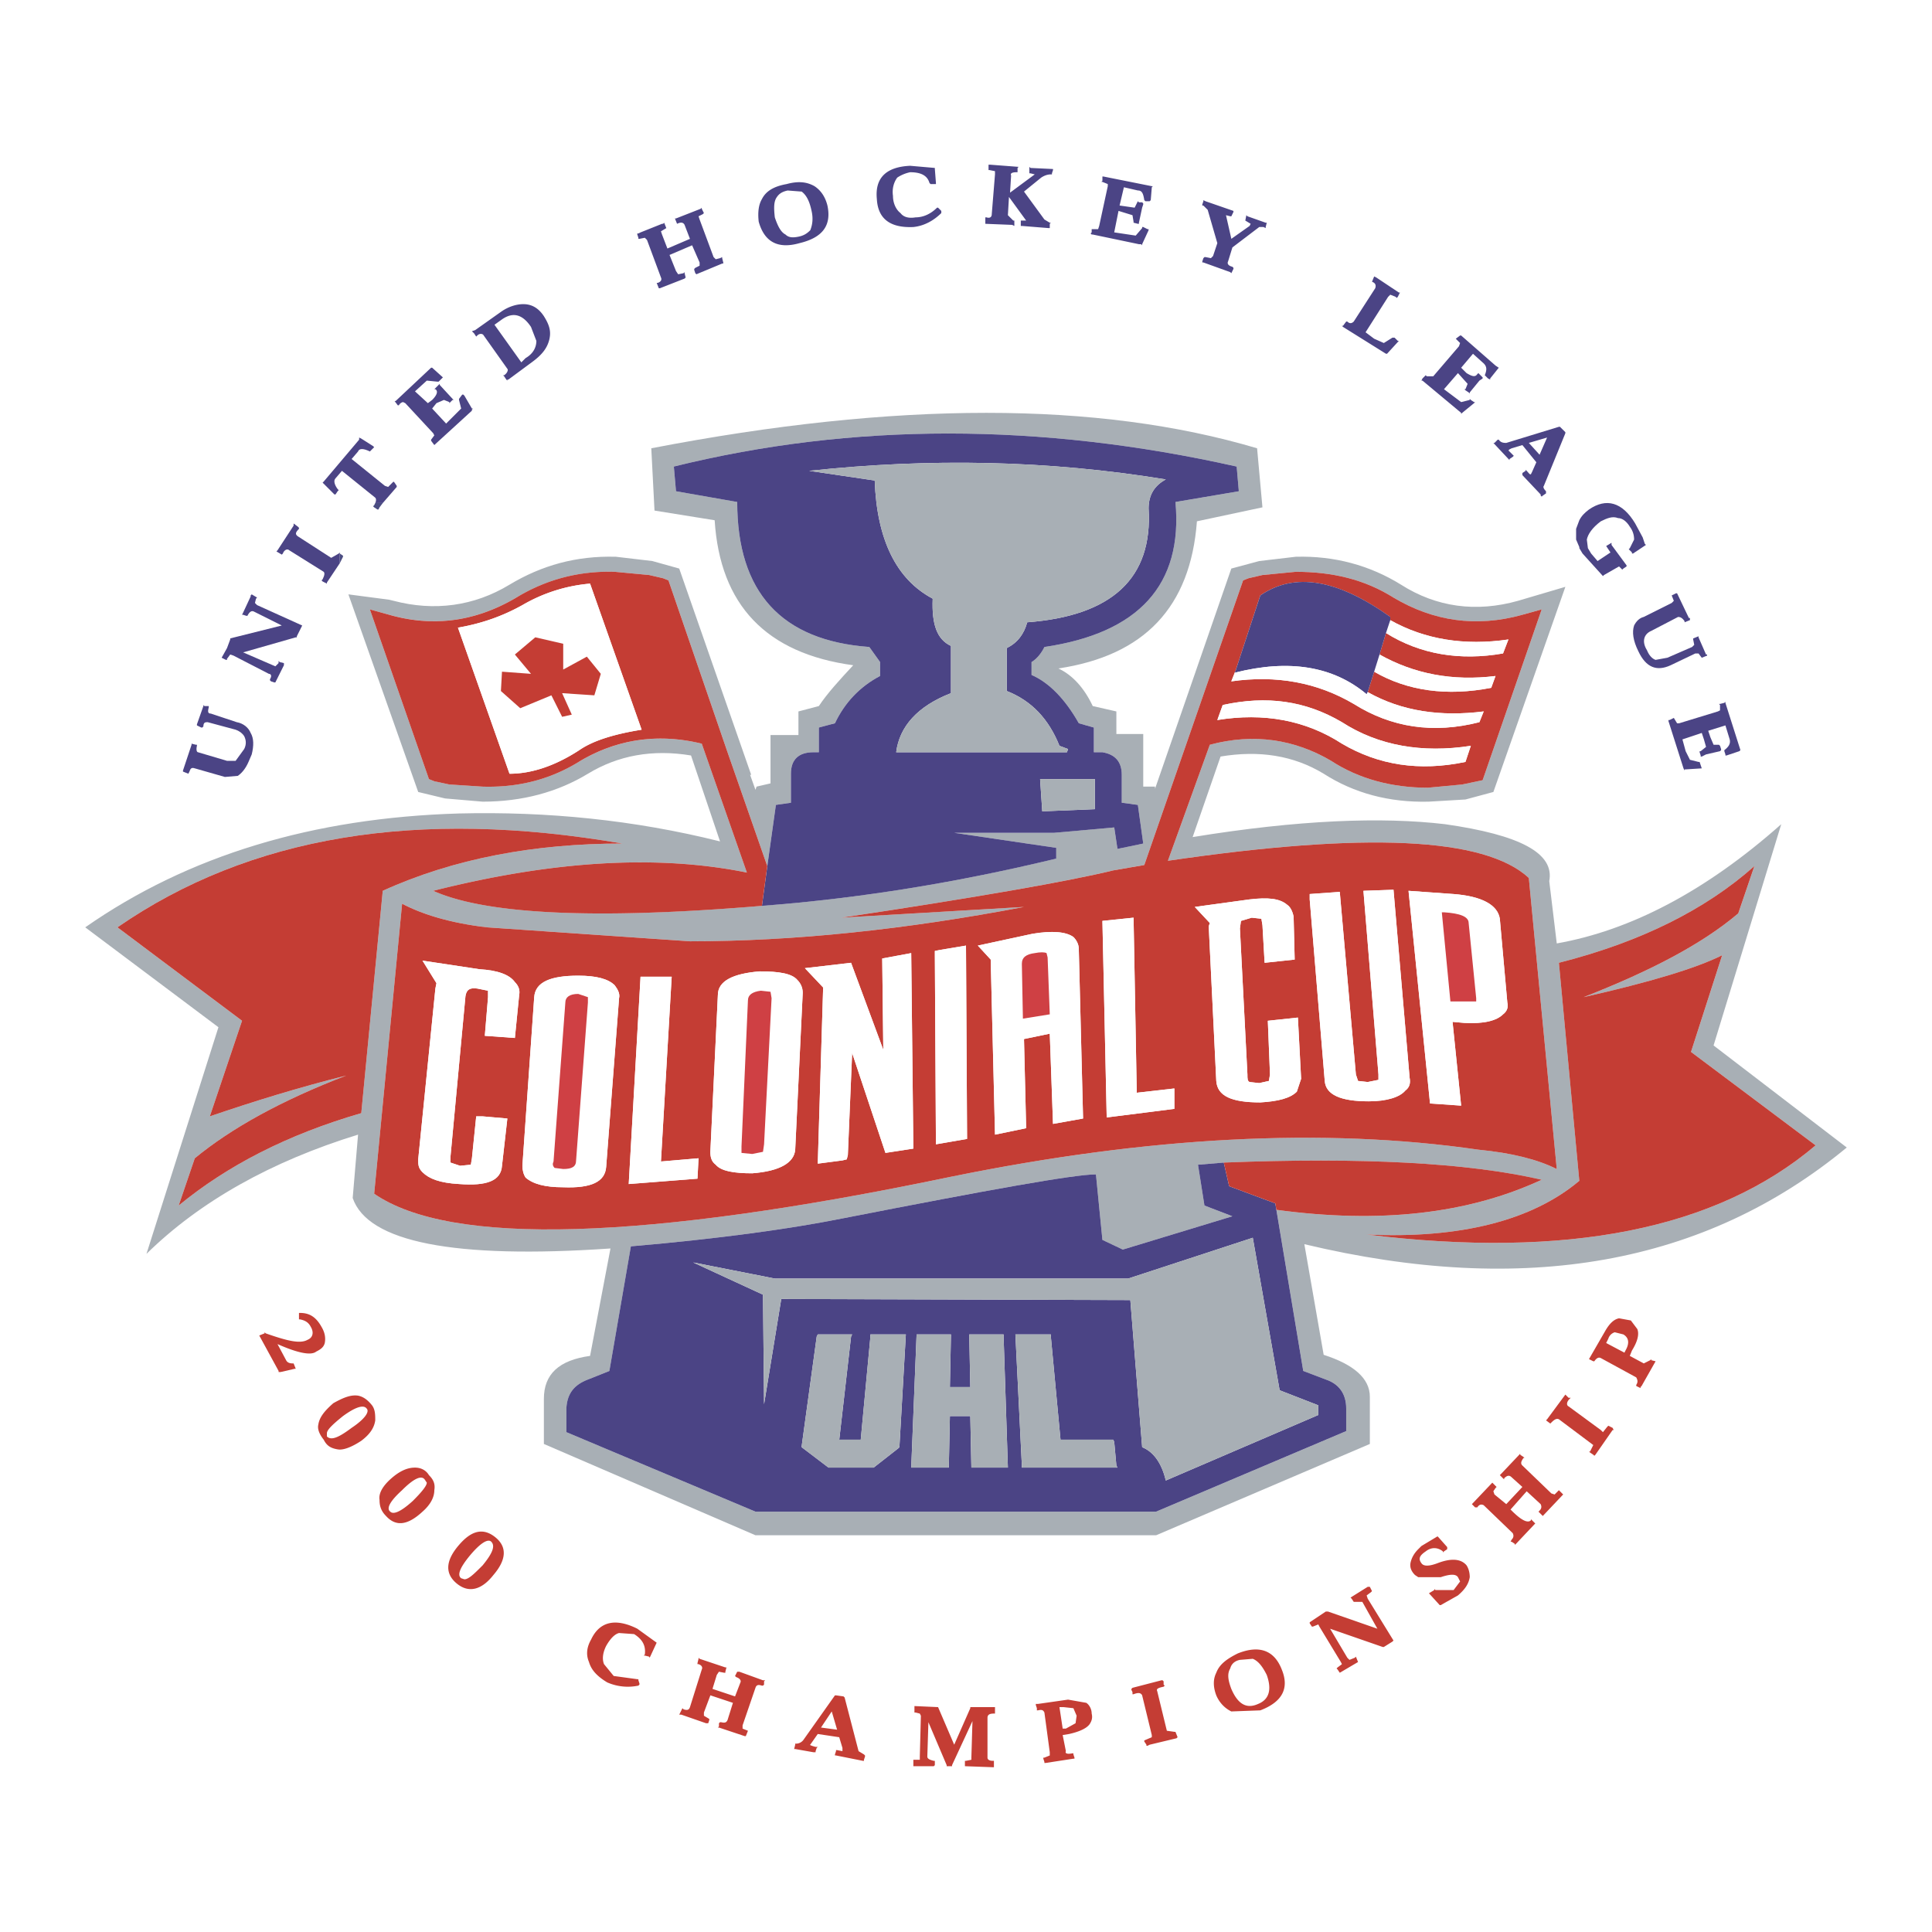
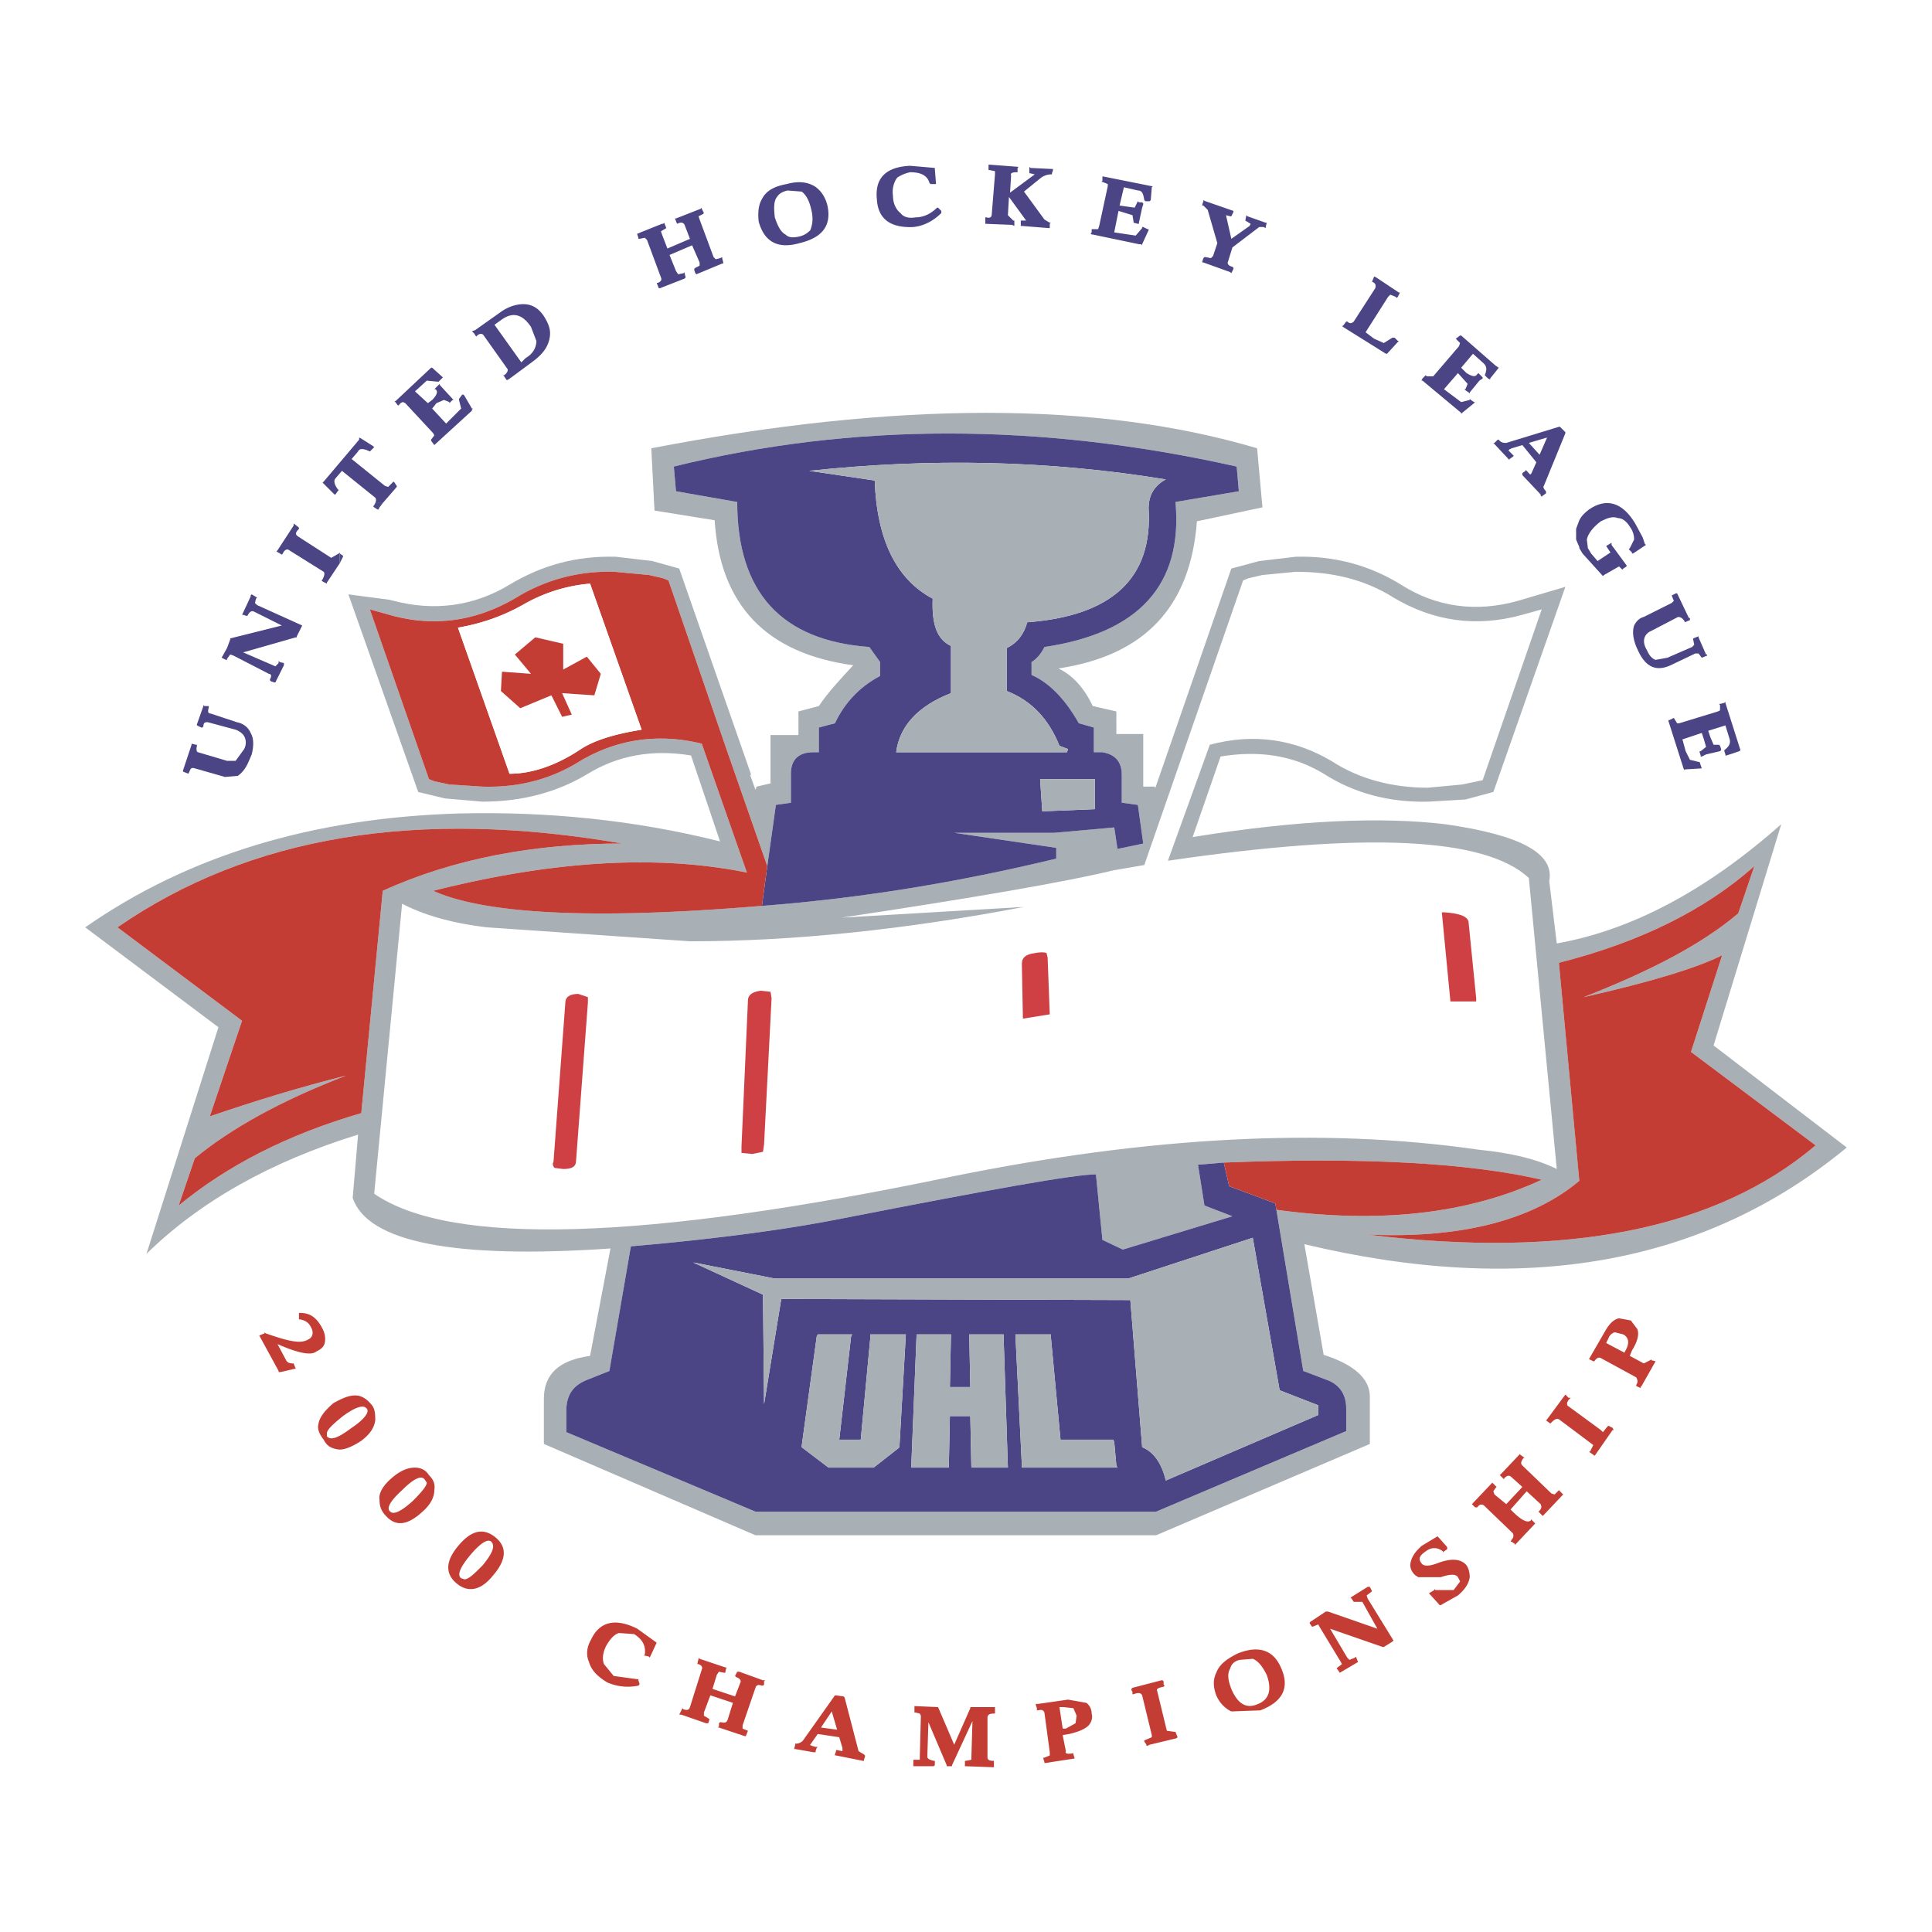
<svg xmlns="http://www.w3.org/2000/svg" width="2500" height="2500" viewBox="0 0 192.756 192.756">
  <g fill-rule="evenodd" clip-rule="evenodd">
    <path fill="#fff" d="M0 0h192.756v192.756H0V0z" />
    <path d="M35.831 43.761v.106l-3.536 4.18-.108.106.108.107 1.071 1.072h.107l.214-.321.107-.107-.107-.107c-.321-.428-.429-.857-.214-1.072l.643-.75 3.323 2.679c.106.106.106.321 0 .536h.75l1.393-1.608v-.108l-.215-.321-.107-.106-.107.106-.428.429-.322-.108-3.322-2.679.643-.75c.108-.321.536-.321 1.18 0l.106-.107.214-.214.107-.107-.107-.107-1.178-.75-.214-.108v.109h-.001z" fill="#4b4485" />
    <path fill="#4b4d82" d="M37.866 50.619l.322-.428h-.75l-.107.214-.108.107.108.107.322.214h.106l.107-.214z" />
    <path d="M52.547 30.366c-.857-.108-1.822.214-2.571.75l-2.572 1.822-.321.108.214.213.213.322.108-.108c.215-.214.535-.214.643 0l2.358 3.323c.106.106 0 .428-.322.643h-.107l.107.106.215.322.107.107v-.107h.106l2.466-1.822c.857-.644 1.393-1.287 1.607-2.144s0-1.5-.536-2.358c-.428-.641-.964-1.071-1.715-1.177zm.43 2.25l.536 1.393c0 .644-.321 1.286-1.071 1.715l-.429.428-2.679-3.751.75-.536c1.071-.75 2.036-.535 2.893.751zM43.868 38.403v-.108l-.536.536h.107c.321.214.107.644-.321 1.071l-.429.322-1.286-1.179 1.179-1.071 1.072.107h.106l.322-.322.107-.106-1.071-.965h-.107l-3.538 3.323h-.106l.321.428h.107c.107-.214.322-.321.428-.321l.215.107 2.786 3.001.107.213-.321.429v.107l.321.429 3.751-3.429v-.107l.106-.108h-.106l-.75-1.285-.107-.107h-.108l-.321.429v.106l.215.857-1.501 1.501-1.393-1.501.429-.536.749-.322.536.215v.107l.322-.322h.107l-.107-.106-1.285-1.393zM72.052 26.293h.107v-.107l-.107-.429v-.107l-.215.107-.428.108-.214-.215-1.394-3.75-.107-.321.429-.215.106-.106-.214-.429v-.106l-.107.106-2.464.965h-.107l.214.536c.429-.215.644-.108.75.107l.536 1.393-2.25.965-.536-1.395-.108-.322.536-.321-.215-.536-.106.108h-.107l-2.144.857-.214.106h-.108v.108l.108.321v.107h.107l.536-.107.215.215 1.393 3.75c.108.214 0 .428-.321.536h-.106l.213.536h.108l2.464-.965.106-.107-.106-.429v-.107l-.107.107-.535.106-.215-.321-.645-1.606 2.251-.964.75 1.714v.321l-.429.214-.107.106v.108l.107.321.106.106 2.574-1.069zM76.017 19.863c-.321.536-.429 1.287-.321 2.251.536 1.929 1.821 2.786 4.072 2.144 2.25-.536 3.215-1.715 2.786-3.75-.214-.857-.643-1.501-1.286-1.929-.749-.429-1.607-.536-2.786-.214-1.179.213-2.037.641-2.465 1.498zm3.965-.749c.428.321.75.857.964 1.821.215.858.108 1.501-.106 2.037-.321.321-.644.536-1.18.643-.536.107-.964.107-1.285-.213-.429-.215-.75-.75-1.071-1.715-.108-.964-.108-1.608.213-2.036.214-.322.536-.536 1.071-.644l1.394.107zM105.059 16.97v-.107l-2.25-.107-.109-.108v.644h.109l.428.107-2.465 1.822.107-1.714c-.107-.215.107-.323.535-.323h.107v-.428l.107-.108-2.787-.213h-.214v.535h.109l.535.107v.321l-.322 3.965c0 .322-.213.43-.535.322h-.107v.644l2.68.107.215.106v-.536h-.109l-.535-.535.107-1.821 1.715 2.356h-.535v.536h.107l2.678.215h.107v-.428l.107-.108h-.107l-.535-.321-2.037-2.786 1.715-1.394c.322-.213.643-.321.965-.321h.107v-.107l.107-.322zM109.988 18.148l.535.215v.214l-.857 3.964-.107.322h-.643v.321l-.107.106.107.108h.107l4.607.964h.215l.107.107v-.107l.643-1.393v-.107h-.107l-.428-.214h-.107v.107l-.643.75-2.145-.321.43-2.143 1.393.428.107.643v.107l.428.108h.107v-.108l.322-1.5.107-.322v-.107l-.107-.107h-.322l-.107-.108-.32.644-1.502-.214.43-1.822 1.393.321c.43 0 .537.321.643.965l.109.106h.427l.107-.106.105-1.286.107-.107h-.107l-4.822-.965h-.105v.429l-.107.106h.107v.002zM89.519 17.72a3.61 3.61 0 0 1 1.286-.536c1.072 0 1.714.323 1.929 1.072l.108.108h.536v-.108l-.108-1.393v-.107l-2.464-.215c-2.358.107-3.536 1.179-3.322 3.322.107 1.93 1.285 2.894 3.643 2.787 1.072-.108 2.036-.644 2.787-1.393v-.214l-.322-.321h-.106c-.643.642-1.393.964-2.143.964-.643.108-1.179 0-1.501-.428-.428-.322-.75-.965-.75-1.715-.109-.752.106-1.395.427-1.823zM123.061 21.149v-.107l-2.785-.965-.215-.106v.106l-.107.322v.108h.107l.43.428.963 3.323-.428 1.286-.215.213-.535-.107h-.107l-.107.107-.107.322v.107h.107l2.68.965.107.107.213-.43v-.106l-.105-.106c-.43-.108-.537-.322-.43-.536l.43-1.394 2.678-2.036h.43l.213.107v-.107l.107-.429h-.107l-1.82-.643-.107-.107-.107.535.535.323-.107.213-1.82 1.286-.535-2.357.428.107h.107l.209-.429zM136.885 28.114c.322.108.43.322.322.644l-2.143 3.322c-.215.214-.43.214-.643 0h-.109l-.32.429h-.107l.107.107 4.287 2.679h.107l1.178-1.286h-.105l-.322-.321h-.215l-.857.536-.965-.429-.857-.643 2.25-3.536.215-.214.537.214.105.107.109-.107.213-.429h-.107l-2.25-1.5-.215-.107-.215.534zM145.674 33.473l-.43.322.107.107.322.321-.109.321-2.57 3h-.645l-.105-.106-.322.321-.107.215h.107l3.857 3.215v.107l.107-.107 1.18-.965.107-.107h-.107l-.322-.215-.107-.106v.106l-.857.215-1.713-1.286 1.393-1.607.965 1.071-.215.536h-.107l.107.108.32.213.107.108v-.108l.965-1.178.322-.215v-.106l-.107-.108-.32-.321-.109.107c-.213.322-.535.214-1.07-.107l-.537-.536 1.18-1.393 1.072.965c.32.321.32.643.105 1.179l.322.321.215.108v-.108l.857-1.071-.322-.215-3.43-3h-.106v-.001zM149.531 43.868h-.107l-.32.322h-.109l1.607 1.715v-.108l.322-.214.107-.107-.107-.106-.428-.429.105-.106.215-.108 1.072-.321 1.393 1.714-.428.965-.107.214c-.107.106-.215-.108-.428-.321l-.109-.107v.107l-.32.213v.214l1.822 1.929v.108l.105.106.109-.106.32-.215v-.215c-.215-.214-.32-.428-.215-.536l2.145-5.25v-.108l-.537-.536h-.105l-5.252 1.608c-.215-.001-.535-.001-.75-.322zm3 .321l1.822-.536-.75 1.715-1.072-1.179z" fill="#4b4485" />
    <path d="M125.42 44.725c-15.861-4.714-36.007-4.714-60.441 0l.321 6.215 6.001.965c.536 8.466 5.144 13.289 13.825 14.467-1.394 1.501-2.573 2.786-3.43 4.072l-2.036.536v2.357h-2.786v4.822l-1.393.321-.108.321-.536-1.5h.108l-7.18-20.576-2.679-.75-3.644-.428c-3.964-.108-7.394.857-10.608 2.786-3.536 2.144-7.502 2.679-11.574 1.607l-.429-.106-4.072-.534 6.966 19.717 2.679.644 3.75.321c3.966 0 7.502-.965 10.502-2.787 3-1.821 6.43-2.464 10.287-1.821l2.894 8.573c-8.573-2.144-17.252-3.001-26.041-2.787-14.574.429-27.005 4.18-37.292 11.36l13.288 9.967-7.179 22.61c5.357-5.25 12.43-9.216 21.11-11.895l-.536 6.322c1.5 4.394 10.074 6.108 25.719 5.036l-2.036 10.717c-3.108.429-4.608 1.822-4.608 4.286v4.501l21.11 9.109h39.973l21.324-9.109v-4.715c0-1.821-1.605-3.215-4.607-4.179l-1.928-11.038c21.969 5.25 39.971 2.035 54.117-9.645l-13.289-10.181 6.752-22.076c-7.609 6.751-15.109 10.61-22.396 11.896l-.75-6.216c.535-2.786-2.895-4.608-10.396-5.68-6.322-.75-14.682-.428-25.184 1.286l2.787-8.037c3.857-.643 7.287-.107 10.287 1.714 3.002 1.93 6.537 2.894 10.502 2.787l3.645-.215 2.785-.75 7.182-20.468-4.717 1.393c-4.178 1.179-8.145.643-11.68-1.607-3.109-1.929-6.645-2.894-10.502-2.786l-3.645.428-2.785.75-7.609 21.969v-.215h-1.178v-5.25h-2.68V70.98l-2.357-.536c-.857-1.822-2.037-3.107-3.43-3.751 8.572-1.286 13.182-6.108 13.824-14.682l6.537-1.393-.534-5.893zm26.469 16.611l1.928-.536-5.893 17.04-2.037.428-3.428.322c-3.537 0-6.859-.858-9.645-2.68-3.645-2.143-7.717-2.787-12.109-1.607l-4.182 11.574c19.719-2.894 31.613-2.358 36.008 1.714l2.787 29.042c-1.93-.965-4.502-1.607-7.822-1.931-15.539-2.25-33.008-1.284-52.511 2.68-30.756 6.43-50.045 6.966-57.654 1.715l2.787-28.934c2.036 1.071 4.822 1.929 8.465 2.357l20.255 1.393c10.395 0 21.539-1.179 33.327-3.429l-18.218 1.071c13.61-2.037 22.72-3.644 27.114-4.716l3.105-.536 9.859-28.398.537-.214 1.393-.322 3.322-.321c3.643 0 6.857.75 9.752 2.572 3.965 2.359 8.252 3.002 12.86 1.716zm-28.506-14.789l.215 2.465-6.322 1.071c.75 8.252-3.645 13.074-13.074 14.467-.322.644-.752 1.18-1.287 1.501v1.286c1.715.75 3.324 2.357 4.717 4.822l1.5.428v2.464h.857c1.285.215 1.928.965 1.928 2.251v2.786l1.607.215.537 3.857-2.572.536-.322-2.143-6 .536H95.2l10.18 1.5v1.071c-9.751 2.358-19.503 3.965-29.362 4.715-16.61 1.394-27.542.857-32.793-1.5 11.896-3 22.291-3.644 31.292-1.822l-4.501-12.859c-4.394-1.072-8.465-.428-12.109 1.715-2.894 1.821-6.108 2.68-9.752 2.571l-3.322-.214-1.5-.322-.536-.214-5.895-16.93 1.929.536c4.5 1.286 8.788.643 12.859-1.822 2.894-1.714 6.108-2.571 9.645-2.465l3.429.321 1.393.322.536.214 5.894 17.146 3.965 11.36.857-6.108 1.5-.215v-2.894c0-1.393.75-2.144 2.25-2.144h.536v-2.464l1.607-.428c.965-2.036 2.465-3.644 4.501-4.715v-1.393l-1.072-1.501c-8.787-.643-13.181-5.465-13.181-14.467l-6.108-1.071-.215-2.465c17.791-4.394 36.544-4.394 56.156 0zm-14.039 70.621l.645 6.537 2.035.965 10.932-3.323-2.787-1.071-.643-4.072 2.572-.214c13.717-.536 24.326 0 31.719 1.715-7.393 3.429-16.18 4.394-26.469 3l2.68 16.075 2.25.856c1.287.43 2.035 1.394 2.035 2.895v2.25l-18.967 8.037H75.373l-18.86-7.93v-2.466c.107-1.393.75-2.25 2.144-2.786l2.143-.856 2.144-12.432c8.68-.749 15.753-1.715 21.111-2.786 14.787-2.894 23.146-4.394 25.289-4.394zm27.006 6.001c9.324.43 16.504-1.393 21.219-5.358l-2.035-21.754c8.037-2.036 14.572-5.251 19.502-9.645l-1.607 4.715c-3.535 3.001-8.572 5.681-15.43 8.359 6.643-1.501 11.252-2.894 13.822-4.18l-3.107 9.645 12.432 9.323c-9.861 8.359-24.757 11.36-44.796 8.895zM62.085 84.161c-8.788 0-16.825 1.5-23.897 4.715l-2.144 22.183c-7.395 2.144-13.395 5.251-18.217 9.216l1.607-4.715c3.643-3.001 8.68-5.787 15.109-8.251-4.716 1.178-9.216 2.57-13.61 4.071l3.215-9.538-12.431-9.322c13.182-9.108 29.9-11.895 50.368-8.359z" fill="#a8afb5" />
-     <path d="M153.816 60.8l-1.928.536c-4.607 1.286-8.895.643-12.859-1.715-2.895-1.822-6.109-2.572-9.752-2.572l-3.322.321-1.393.322-.537.214-9.859 28.398-3.105.536c-4.395 1.072-13.504 2.679-27.114 4.716l18.218-1.071c-11.788 2.25-22.932 3.429-33.327 3.429l-20.255-1.393c-3.643-.429-6.429-1.286-8.465-2.357l-2.787 28.934c7.609 5.251 26.898 4.715 57.654-1.715 19.503-3.964 36.972-4.93 52.511-2.68 3.32.323 5.893.966 7.822 1.931l-2.787-29.042c-4.395-4.072-16.289-4.607-36.008-1.714l4.182-11.574c4.393-1.179 8.465-.536 12.109 1.607 2.785 1.821 6.107 2.68 9.645 2.68l3.428-.322 2.037-.428 5.892-17.041zm-3.32 3l-.537 1.394c-4.285.749-8.252.106-11.68-2.037l-.643 2.144c3.428 1.929 7.285 2.679 11.572 2.144l-.428 1.178c-4.395.858-8.359.322-11.682-1.608l-.643 2.037c3.43 1.929 7.287 2.464 11.574 1.929l-.43 1.071c-4.607 1.18-8.787.536-12.537-1.822-3.645-2.143-7.717-2.893-12.217-2.25l.428-1.071 2.465-7.501c3.43-2.358 7.715-1.607 12.967 2.143v.321c3.432 1.928 7.397 2.572 11.791 1.928zM130.67 89.198l3-.215 1.607 18.218.215.644.965.107 1.07-.215v-.536l-1.498-18.325 3-.106 1.607 18.753c.105.536 0 .964-.43 1.285-.535.644-1.82 1.071-3.643 1.071-2.787 0-4.287-.643-4.395-2.035l-1.5-18.111v-.535h.002zm-6.002.536c1.822-.215 3.002-.107 3.752.536.322.215.535.644.643 1.18l.107 4.286-3 .321-.215-3.75-.107-.644-.965-.106-1.072.321-.105.75.75 14.574c0 .429 0 .644.213.751l.965.107.965-.215.107-.644-.215-5.358 3-.321.322 6.108-.428 1.286c-.643.644-1.822.964-3.645 1.072-2.893 0-4.287-.644-4.393-2.144l-.752-15.432.109-.321-1.502-1.607 5.466-.75zm15.861-.858l4.5.322c2.787.214 4.395 1.071 4.609 2.464l.748 8.36c.109.428 0 .856-.428 1.178-.643.643-1.928.965-3.857.857l-1.18-.106.857 8.358-3.105-.215-2.144-21.218zm5.68-12.859c-4.607.965-8.682.321-12.324-1.822-3.643-2.358-7.822-3.107-12.432-2.358l.537-1.499c4.393-.965 8.252-.43 11.895 1.714 3.643 2.358 8.037 3.108 12.859 2.358l-.535 1.607zM98.842 95.735l-1.285-1.394 5.465-1.178c1.93-.321 3.322-.214 4.072.321.322.321.537.75.537 1.18l.428 16.932-3 .536-.322-9.002-2.572.535.215 8.895-3.107.644-.431-17.469zm-5.572-.428v-.429l.536-.107 2.572-.429.107 19.29-3.107.536-.108-18.861zm-5.251.321l2.893-.536.214 19.505-2.786.429-3.322-9.968-.428 10.181-.108.43-.428.106-2.465.322.536-17.575-1.822-1.929 4.607-.536 3.216 8.681-.107-9.11zm21.969-3.751l3.107-.321.32 17.468 3.752-.428v2.035l-6.752.857-.427-19.611zm-67.835 3.965l5.681.857c1.82.108 3 .536 3.536 1.286.321.321.536.751.428 1.286l-.428 4.287-3.001-.215.321-3.857v-.644l-1.071-.215c-.75-.106-1.072.108-1.18.751l-1.5 16.074v.536l.964.321 1.072-.107.108-.643.428-4.18h.643l2.465.215-.536 4.715c-.107 1.5-1.501 2.036-4.287 1.821-1.929-.106-3-.535-3.644-1.178-.428-.43-.428-.751-.428-1.286l1.714-17.04.107-.535-1.392-2.249zm21.754 1.607h3.107l-1.072 18.433 3.751-.321-.106 2.036-6.859.535 1.179-20.683zm11.895-.535c1.929 0 3.215.214 3.751.857.321.321.535.75.535 1.286l-.75 15.645c-.106 1.287-1.5 2.144-4.287 2.358-1.822 0-3.107-.215-3.643-.857-.429-.321-.536-.75-.536-1.286l.75-15.646c.001-1.392 1.502-2.143 4.18-2.357zm-14.467 1.393c.321.43.536.857.429 1.286l-1.286 16.825c-.108 1.5-1.5 2.144-4.286 2.035-1.822 0-3-.321-3.751-.964-.215-.321-.321-.75-.321-1.179l1.178-16.824c.106-1.501 1.607-2.144 4.394-2.144 1.821.001 3.001.323 3.643.965z" fill="#c43d34" />
    <path d="M149.959 65.194l.537-1.394c-4.395.644-8.359 0-11.789-1.929l-.428 1.286c3.428 2.144 7.395 2.786 11.68 2.037zM148.781 68.623l.428-1.178c-4.287.535-8.145-.215-11.572-2.144l-.537 1.714c3.322 1.93 7.287 2.465 11.681 1.608z" fill="#fff" />
-     <path d="M136.35 69.266l.107-.215.643-2.037.537-1.714.643-2.144.428-1.286v-.32c-5.252-3.75-9.537-4.501-12.967-2.143l-2.465 7.501-.107.214c5.464-1.392 9.858-.643 13.181 2.144z" fill="#4b4485" />
-     <path d="M136.457 69.051l-.107.215c-3.322-2.787-7.717-3.536-13.182-2.144l.107-.214-.428 1.071c4.5-.643 8.572.107 12.217 2.25 3.75 2.358 7.93 3.002 12.537 1.822l.43-1.071c-4.287.536-8.144 0-11.574-1.929zM133.67 88.983l-3 .215v.536l1.5 18.111c.107 1.393 1.607 2.035 4.395 2.035 1.822 0 3.107-.428 3.643-1.071.43-.321.535-.749.43-1.285l-1.607-18.753-3 .106 1.498 18.325v.536l-1.07.215-.965-.107-.215-.644-1.609-18.219zM128.42 90.27c-.75-.643-1.93-.75-3.752-.536l-5.465.75 1.502 1.607-.109.321.752 15.432c.105 1.5 1.5 2.144 4.393 2.144 1.822-.108 3.002-.429 3.645-1.072l.428-1.286-.322-6.108-3 .321.215 5.358-.107.644-.965.215-.965-.107c-.213-.107-.213-.322-.213-.751l-.75-14.574.105-.75 1.072-.321.965.106.107.644.215 3.75 3-.321-.107-4.286c-.109-.537-.322-.966-.644-1.18zM145.029 89.198l-4.5-.322 2.145 21.218 3.105.215-.857-8.358 1.18.106c1.93.107 3.215-.215 3.857-.857.428-.321.537-.75.428-1.178l-.748-8.36c-.215-1.392-1.823-2.249-4.61-2.464zm-1.177 1.822h.215c1.607.107 2.463.429 2.463 1.072l.752 7.501v.321h-2.572l-.858-8.894z" fill="#fff" />
    <path d="M144.066 91.02h-.215l.857 8.894h2.572v-.321l-.752-7.501c.001-.643-.854-.965-2.462-1.072z" fill="#cf4044" />
    <path d="M133.885 74.195c3.643 2.143 7.717 2.787 12.324 1.822l.535-1.607c-4.822.75-9.217 0-12.859-2.358-3.643-2.144-7.502-2.679-11.895-1.714l-.537 1.499c4.609-.749 8.789 0 12.432 2.358zM97.557 94.341l1.285 1.394.43 17.468 3.107-.644-.215-8.895 2.572-.535.322 9.002 3-.536-.428-16.932c0-.429-.215-.858-.537-1.18-.75-.536-2.143-.642-4.072-.321l-5.464 1.179zm5.679.751c.535-.106.965-.106 1.18 0l.105.429.215 5.679-2.68.43-.105-5.466c0-.643.428-.964 1.285-1.072z" fill="#fff" />
    <path d="M104.416 95.092c-.215-.106-.645-.106-1.18 0-.857.108-1.285.429-1.285 1.072l.105 5.466 2.68-.43-.215-5.679-.105-.429z" fill="#cf4044" />
    <path fill="#fff" d="M93.27 94.877v.43l.107 18.86 3.108-.536-.108-19.29-2.571.43-.536.106zM90.912 95.092l-2.893.536.107 9.109-3.215-8.68-4.608.536 1.822 1.928-.536 17.576 2.465-.323.428-.106.108-.43.428-10.18 3.322 9.967 2.786-.428-.214-19.505zM113.096 91.556l-3.108.321.428 19.611 6.752-.857v-2.035l-3.752.427-.32-17.467zM47.833 96.699l-5.681-.857 1.394 2.25-.107.535-1.714 17.04c0 .535 0 .856.428 1.286.643.643 1.715 1.071 3.644 1.178 2.786.215 4.18-.321 4.287-1.821l.536-4.715-2.465-.215h-.643l-.428 4.18-.108.643-1.072.107-.964-.321v-.536l1.5-16.074c.108-.643.429-.857 1.18-.751l1.071.215v.644l-.321 3.857 3.001.215.428-4.287c.108-.535-.107-.965-.428-1.286-.538-.751-1.717-1.178-3.538-1.287zM67.015 97.449h-3.108l-1.179 20.683 6.859-.535.107-2.036-3.751.321 1.072-18.433zM79.553 97.771c-.536-.644-1.822-.857-3.751-.857-2.679.214-4.18.965-4.18 2.357l-.75 15.646c0 .536.107.965.536 1.286.536.643 1.821.857 3.643.857 2.787-.215 4.18-1.071 4.287-2.358l.75-15.645c0-.536-.213-.964-.535-1.286zm-3.644 1.072l.965.107.107.643-.75 14.574-.108.75-1.072.215-1.072-.106v-.644l.644-14.574c.001-.537.429-.858 1.286-.965z" />
    <path d="M76.874 98.95l-.965-.107c-.857.107-1.286.429-1.286.965l-.644 14.574v.644l1.072.106 1.072-.215.108-.75.75-14.574-.107-.643z" fill="#cf4044" />
    <path d="M61.764 99.593c.107-.429-.108-.856-.429-1.286-.643-.642-1.822-.964-3.644-.964-2.786 0-4.287.643-4.394 2.144l-1.178 16.824c0 .429.106.857.321 1.179.75.643 1.929.964 3.751.964 2.786.108 4.178-.535 4.286-2.035l1.287-16.826zm-3.108-.107v.536l-1.178 15.752c0 .644-.43.858-1.286.858l-.857-.108c-.214-.214-.214-.428-.108-.643l1.179-15.859c0-.536.428-.858 1.286-.858l.964.322z" fill="#fff" />
    <path d="M58.656 100.022v-.536l-.965-.322c-.857 0-1.286.322-1.286.858l-1.179 15.859c-.106.215-.106.429.108.643l.857.108c.856 0 1.286-.215 1.286-.858l1.179-15.752z" fill="#cf4044" />
    <path d="M123.598 49.012l-.215-2.465c-19.611-4.394-38.365-4.394-56.154 0l.215 2.465 6.108 1.071c0 9.002 4.394 13.825 13.181 14.467l1.072 1.501v1.393c-2.036 1.071-3.536 2.679-4.501 4.715l-1.607.428v2.464h-.536c-1.501 0-2.25.751-2.25 2.144v2.894l-1.5.215-.857 6.108-.535 3.965c9.859-.75 19.61-2.357 29.362-4.715V84.59l-10.18-1.5h9.967l6-.536.322 2.143 2.572-.536-.537-3.857-1.607-.215v-2.786c0-1.286-.643-2.037-1.928-2.251h-.857v-2.464l-1.5-.428c-1.393-2.465-3.002-4.072-4.717-4.822v-1.286c.535-.321.965-.857 1.287-1.501 9.43-1.393 13.824-6.215 13.074-14.467l6.321-1.072zm-7.287-1.179c-1.18.642-1.715 1.607-1.715 2.894.428 6.965-3.645 10.716-12.109 11.359-.322 1.178-.965 2.037-2.037 2.572v4.287c2.465.963 4.18 2.786 5.252 5.465l.857.321-.107.321H89.413c.321-2.571 2.143-4.607 5.465-5.894v-4.714c-1.393-.644-1.929-2.144-1.822-4.716-3.643-1.929-5.572-5.894-5.786-11.788l-6.538-.964c12.002-1.286 23.789-1.071 35.579.857zm-12.325 33.113l-.215-3.215h5.467v3.001l-5.252.214z" fill="#4b4485" />
    <path d="M114.596 50.727c0-1.286.535-2.251 1.715-2.894-11.789-1.929-23.577-2.144-35.579-.857l6.538.964c.214 5.894 2.144 9.859 5.786 11.788-.106 2.572.429 4.072 1.822 4.716v4.714c-3.322 1.286-5.144 3.323-5.465 5.894h17.039l.107-.321-.857-.321c-1.072-2.679-2.787-4.501-5.252-5.465v-4.287c1.072-.536 1.715-1.394 2.037-2.572 8.464-.643 12.536-4.394 12.109-11.359zM103.771 77.731l.215 3.215 5.252-.214v-3.001h-5.467z" fill="#a8afb5" />
-     <path d="M66.693 57.906l-.536-.214-1.393-.322-3.429-.321c-3.537-.106-6.751.75-9.645 2.465-4.072 2.465-8.359 3.108-12.859 1.822l-1.929-.536 5.894 16.932.536.214 1.5.322 3.322.214c3.644.108 6.858-.75 9.752-2.571 3.644-2.143 7.716-2.787 12.109-1.715l4.501 12.859c-9.001-1.822-19.396-1.178-31.292 1.822 5.251 2.358 16.183 2.894 32.793 1.5l.535-3.965-3.965-11.36-5.894-17.146zM52.12 60.372a16.113 16.113 0 0 1 6.751-2.143l5.144 14.574c-2.679.429-4.823 1.071-6.216 2.037-2.464 1.607-4.822 2.356-6.965 2.356L45.69 62.622c2.464-.43 4.5-1.179 6.43-2.25z" fill="#c43d34" />
+     <path d="M66.693 57.906l-.536-.214-1.393-.322-3.429-.321c-3.537-.106-6.751.75-9.645 2.465-4.072 2.465-8.359 3.108-12.859 1.822l-1.929-.536 5.894 16.932.536.214 1.5.322 3.322.214c3.644.108 6.858-.75 9.752-2.571 3.644-2.143 7.716-2.787 12.109-1.715l4.501 12.859c-9.001-1.822-19.396-1.178-31.292 1.822 5.251 2.358 16.183 2.894 32.793 1.5l.535-3.965-3.965-11.36-5.894-17.146M52.12 60.372a16.113 16.113 0 0 1 6.751-2.143l5.144 14.574c-2.679.429-4.823 1.071-6.216 2.037-2.464 1.607-4.822 2.356-6.965 2.356L45.69 62.622c2.464-.43 4.5-1.179 6.43-2.25z" fill="#c43d34" />
    <path d="M58.871 58.229a16.113 16.113 0 0 0-6.751 2.143c-1.93 1.072-3.966 1.821-6.43 2.25l5.144 14.573c2.143 0 4.501-.749 6.965-2.356 1.393-.965 3.537-1.607 6.216-2.037l-5.144-14.573zm-5.894 9L51.37 65.3l2.035-1.714 2.788.643v2.572l2.357-1.286 1.393 1.714-.644 2.144-3.215-.215.965 2.143-.965.214-1.071-2.143-3.107 1.286-1.929-1.714.107-1.93 2.893.215z" fill="#fff" />
    <path fill="#c43d34" d="M51.37 65.301l1.607 1.928-2.894-.214-.107 1.93 1.929 1.714 3.107-1.286 1.071 2.143.965-.215-.965-2.143 3.215.215.644-2.144-1.393-1.714-2.357 1.286v-2.572l-2.788-.643-2.034 1.715z" />
    <path d="M109.988 123.705l-.645-6.537c-2.143 0-10.502 1.5-25.29 4.394-5.358 1.071-12.432 2.037-21.111 2.786l-2.144 12.432-2.143.856c-1.393.536-2.037 1.394-2.144 2.786v2.466l18.86 7.93h39.973l18.967-8.037v-2.25c0-1.501-.748-2.465-2.035-2.895l-2.25-.856-2.68-16.075-.107-.644-4.607-1.714-.535-2.357-2.572.214.643 4.072 2.787 1.071-10.932 3.323-2.035-.965zm-9.859 9.431v.214l.428 13.074h-3.643l-.107-5.144h-2.036l-.108 5.144h-3.75l.536-13.288h3.43l-.107 5.251h2.036l-.107-5.251h3.428zm-18.54 0h3.429l-.107.214-1.178 10.287h2.144l.964-10.287v-.214h3.536l-.643 11.251-.107.108-2.465 1.929h-4.5l-2.679-2.037v-.106l1.5-10.931.106-.214zm20.362 13.288v-.215l-.645-13.073h3.537v.214l.965 10.287h5.252l.105.215.215 2.357.107.215h-9.536zm14.36 1.286c-.428-1.822-1.287-2.894-2.357-3.323l-1.18-14.681-34.828-.107-1.714 10.502-.108-10.931-6.966-3.215 8.146 1.607h35.255l12.432-4.072 2.68 15.218 3.857 1.5v.965l-15.217 6.537z" fill="#4b4485" />
    <path fill="#a8afb5" d="M100.129 133.35v-.214h-3.43l.107 5.251h-2.035l.106-5.251h-3.429l-.536 13.288h3.751l.108-5.144h2.035l.108 5.144h3.643l-.428-13.074zM85.018 133.136h-3.429l-.107.214-1.5 10.93v.107l2.679 2.037h4.5l2.465-1.929.107-.108.643-11.251H86.84v.214l-.964 10.287h-2.144l1.179-10.287.107-.214zM101.951 146.209v.215h9.537l-.107-.215-.215-2.357-.105-.215h-5.252l-.965-10.287v-.214h-3.537l.644 13.073z" />
    <path d="M113.953 144.387c1.07.43 1.93 1.501 2.357 3.323l15.217-6.537v-.965l-3.857-1.5-2.68-15.218-12.432 4.072H77.303l-8.146-1.607 6.966 3.215.108 10.931 1.714-10.502 34.828.107 1.18 14.681z" fill="#a8afb5" />
    <path d="M122.098 115.989l.535 2.357 4.607 1.714.107.644c10.289 1.394 19.076.429 26.469-3-7.392-1.715-18.002-2.251-31.718-1.715z" fill="#c43d34" />
    <path d="M157.568 117.811c-4.715 3.966-11.895 5.788-21.219 5.358 20.039 2.465 34.936-.536 44.795-8.895l-12.432-9.323 3.107-9.645c-2.57 1.286-7.18 2.679-13.822 4.18 6.857-2.679 11.895-5.358 15.43-8.359l1.607-4.715c-4.93 4.393-11.465 7.608-19.502 9.645l2.036 21.754zM38.188 88.876c7.072-3.215 15.109-4.715 23.897-4.715-20.469-3.536-37.186-.749-50.367 8.359l12.431 9.322-3.215 9.538c4.395-1.501 8.895-2.894 13.61-4.071-6.43 2.464-11.467 5.25-15.109 8.251l-1.607 4.715c4.822-3.965 10.823-7.072 18.217-9.216l2.143-22.183z" fill="#c43d34" />
    <path d="M160.783 54.155l-.535.322.428.643-1.285.857-.643-.75-.322-.536-.107-.857c.107-.536.535-1.178 1.393-1.822.645-.321 1.18-.536 1.715-.321.428 0 .857.321 1.18.857.32.429.428.858.428 1.286l-.428.857-.107.107.322.321v.107h.105l1.287-.857-.107-.107-.215-.644-.75-1.393c-1.287-2.144-2.893-2.571-4.607-1.393-.43.322-.75.643-.965 1.072l-.322.857v1.072l.322.75v.107l.32.536 2.037 2.251.107-.108 1.5-.857.215.214.105.106.109-.106.32-.214v-.107l-1.5-2.036v-.214zM166.785 59.407l.213.536-.213.215-2.787 1.393c-.428.106-.75.429-.965.857-.213.644-.107 1.501.428 2.573.752 1.607 1.822 2.035 3.215 1.393l2.465-1.178h.322l.322.428.535-.215v-.106h-.107l-.75-1.714v-.108l-.535.215v.104l.107.536-.215.214-2.465 1.072-1.178.214c-.322-.106-.645-.429-.859-.964-.535-.857-.32-1.608.43-1.929l2.68-1.393c.215 0 .428.106.643.429v.107l.535-.215v-.215h-.107l-1.178-2.464h-.107l-.429.215zM167.32 72.159l-.322-.535-.428.213h-.107v.108l1.5 4.714.107.215v-.106l1.715-.108-.215-.642h-.107l-.857-.214-.428-.857-.322-1.178 1.93-.644.214.642.213.75-.535.429h-.107v.106l.107.323v.107h.107l.428-.215 1.395-.321.105-.106v-.108l-.105-.321-.107-.107h-.537l-.32-.75-.215-.644 1.715-.536.428 1.394c.109.428-.105.75-.535 1.072v.106l.107.321v.108h.107l1.285-.429.107-.106-1.5-4.716v-.106l-.107.106-.428.106h-.108l.107.108v.536l-.215.107-3.859 1.179h-.213v-.001z" fill="#4b4485" />
    <path d="M161.533 131.527c-.535.108-.965.536-1.393 1.286l-1.607 2.786.428.214h.107c.215-.32.428-.428.643-.32l3.537 1.929c.107.214.213.429 0 .75v.106l.428.215v-.106l.107-.108 1.395-2.465-.43-.106v-.108l-.107.107-.643.321-1.393-.75.215-.536c.535-.856.75-1.606.535-2.143l-.645-.857-1.177-.215zm-1.285 2.465l.213-.428a.97.97 0 0 1 .643-.644l.859.215c.535.32.643.856.213 1.606l-.107.215-1.821-.964zM156.711 139.458h-.215l-.32-.321-1.822 2.465-.107.106.428.321.107-.106c.322-.321.537-.429.752-.321l3.428 2.571-.322.644h-.105l.105.106.322.215.107.106.107-.106 1.715-2.465h.107l-.107-.215-.43-.214-.105.107-.43.536-.215-.215-3.215-2.357c-.215-.107-.215-.43.107-.751l.108-.106zM149.639 147.174l.32.321.107.107v-.107c.32-.321.535-.321.75-.107l1.072.965-1.607 1.714-1.178-.964-.109-.321.215-.322.107-.106-.107-.107-.32-.322-2.037 2.144.107.108.215.215h.212c.215-.323.43-.323.645-.215l2.893 2.785c.107.215.107.43-.107.645l-.107.213h.107l.322.215v.107l.107-.107 1.82-1.929.107-.106-.428-.43v.107c-.322.322-.965 0-1.93-.965l-.107-.107 1.609-1.821 1.393 1.285c.105.215.105.43-.107.644l-.107.107.107.107.213.214.109.107 1.928-2.036.107-.107-.322-.321-.105-.107-.43.429-.322-.107-2.893-2.786c-.215-.214-.107-.429.107-.75h.107l-.107-.106-.322-.215v-.106l-1.928 2.035-.106.103z" fill="#c43d34" />
    <path d="M29.829 52.762v-.106l-.106-.108-.43-.321v.215l-1.607 2.464-.107.108.536.321.106-.108c.107-.322.429-.536.644-.322l3.43 2.144c.106.107.106.321-.108.75l-.106.107.106.107.429.215v-.108l1.286-1.928V55.12l-.108.107-.75.429-3.321-2.143c-.322-.215-.216-.429.106-.751z" fill="#4b4485" />
    <path fill="#4b4d82" d="M33.902 55.227v.965l.321-.643v-.108l-.321-.214z" />
    <path d="M25.114 59.3l-.108.106v.107l-.749 1.607-.108.215h.108l.321.107h.106c.214-.429.429-.536.644-.429l2.786 1.393-5.144 1.287v.107l-.321.858-.536.964.428.214h.108v-.106l.321-.429.321.106 3.536 1.822c.214 0 .322.215.108.536v.108l.106.106.322.107h.108l.856-1.715v-.213l-.427-.107-.106-.108v.215l-.321.321-3.215-1.393 5.25-1.5h.107v-.108l.536-1.072-4.501-2.035-.214-.214.106-.429.108-.107-.536-.321zM21.042 71.195c-.322 0-.322-.214-.214-.643v-.108h-.429l-.107-.106v.106l-.644 1.822v.106l.429.214h.107l.107-.106c0-.429.215-.429.428-.429l2.787.75c.322.107.643.321.857.643.215.429.215.858 0 1.286l-.857 1.179h-.856l-2.894-.858c-.108 0-.214-.213-.108-.642v-.107h-.106l-.429-.107v.107l-.857 2.571v.108l.536.213.108-.213c.107-.323.214-.429.536-.323l3 .858 1.286-.108c.321-.214.749-.642 1.071-1.393l.322-.75c.214-.857.214-1.607-.108-2.143-.214-.536-.749-.964-1.393-1.072l-2.572-.855z" fill="#4b4485" />
    <path d="M29.937 130.991h-.108v.645h.108c.536.106.857.321 1.072.749.321.536.214 1.071-.321 1.286-.75.429-2.037.107-4.18-.643l-.107-.107v.107l-.535.215 1.929 3.536v.106h.214l1.393-.321h.106l-.215-.536h-.106c-.321 0-.536-.106-.643-.321l-.858-1.607c1.929.857 3.323 1.179 3.858.751.428-.215.75-.43.857-.858.107-.536 0-1.071-.321-1.607-.536-.965-1.18-1.395-2.143-1.395zM37.117 140.208c-.429-.535-.858-.857-1.394-.965-.75-.106-1.5.215-2.464.751-.857.75-1.393 1.393-1.5 2.144-.108.428.107.963.536 1.499.321.644.749.858 1.393.966.536.105 1.393-.216 2.358-.857.857-.645 1.286-1.287 1.393-2.037-.001-.536-.001-1.072-.322-1.501zm-2.037 2.25c-1.286.965-2.037 1.287-2.464.857v-.321c0-.321.535-.856 1.607-1.714 1.178-.858 2.035-1.18 2.357-.75.322.321-.213 1.072-1.5 1.928zM42.796 147.174c-.321-.535-.857-.75-1.393-.75-.75 0-1.5.321-2.357 1.071s-1.286 1.5-1.18 2.144c0 .536.108 1.071.644 1.607.964 1.071 2.144.964 3.644-.429.858-.751 1.179-1.5 1.179-2.144.106-.642-.109-1.07-.537-1.499zm-2.679 1.5c1.178-1.179 1.928-1.5 2.25-1.071l.214.32c0 .322-.536.966-1.393 1.822-1.18 1.072-1.929 1.394-2.251 1.072-.428-.321.001-1.072 1.18-2.143zM61.764 162.927l1.5.107c.857.536 1.179 1.178 1.071 2.035l-.106.108h.106l.429.106v.107l.107-.107.644-1.393-1.93-1.394c-2.143-1.071-3.75-.75-4.607 1.072-.428.75-.536 1.499-.215 2.249.215.751.75 1.394 1.822 2.037a5.124 5.124 0 0 0 3.108.321l.107-.106v-.108l-.107-.321v-.106h-.108l-2.356-.322-.965-1.179c-.215-.535-.107-1.178.214-1.822.428-.749.857-1.177 1.286-1.284zM69.801 165.499l-.107-.107v.107l-.106.429v.106h.106c.321.107.429.322.321.536l-1.178 3.751c-.107.321-.322.321-.643.215l-.107-.108-.321.644h.214l2.464.857h.215l.107-.321v-.108l-.536-.32v-.322l.644-1.714 2.25.749-.536 1.716c-.106.215-.214.321-.643.215h-.108l-.107.106v.321l-.107.107h.107l2.571.857h.108l.214-.536-.536-.215v-.32l1.285-3.751c.108-.321.323-.321.644-.215h.106l.108-.106v-.322l.107-.107h-.215l-2.358-.856h-.213l-.215.428.107.107c.321.107.535.321.429.536l-.536 1.393-2.251-.75.429-1.393.214-.321.536.106h.107v-.106l.108-.429h-.108l-2.57-.859zM80.196 173.536a.93.93 0 0 1-.75.429h-.108v.106l-.106.43h.106l1.822.321h.213v-.108l.107-.321.107-.106h-.215c-.429-.107-.643-.215-.535-.215l.75-1.071 2.143.321.322 1.071v.321l-.536-.106h-.106v.106l-.106.323v.106h.106l2.679.535h.108v-.106l.107-.322v-.106l-.107-.106-.536-.323-1.393-5.357-.108-.107-.75-.106h-.106l-3.108 4.391zm3.322-.965l-1.607-.214 1.072-1.607.535 1.821zM49.226 157.14c1.286-1.5 1.393-2.786.214-3.75-1.179-.965-2.357-.751-3.644.75-1.393 1.607-1.393 2.893-.214 3.857 1.179.965 2.464.643 3.644-.857zm-3.215.322c-.429-.322-.108-1.072.857-2.25 1.072-1.287 1.822-1.716 2.144-1.395.429.43.106 1.18-.858 2.357-.856.857-1.393 1.393-1.821 1.393l-.322-.105zM143.422 153.281l-1.607.966-.32.32c-.43.43-.643.857-.752 1.286-.105.43 0 .857.43 1.286l.322.215h2.25c.965-.322 1.5-.322 1.715 0l.215.429-.645.856h-1.82l-.107-.106v.106l-.537.322 1.072 1.179h.107l1.715-.965c.75-.643 1.07-1.179 1.178-1.821 0-.429-.107-.857-.32-1.18-.537-.642-1.5-.75-2.895-.214-.857.322-1.393.322-1.607 0-.32-.428-.213-.749.43-1.179.535-.429 1.178-.429 1.715 0v.107l.107-.107.32-.215v-.213l-.857-.964-.109-.108zM136.779 158.854l.106-.106-.215-.43h-.213l-1.715 1.072.108.108.214.321h.856l1.502 2.679-4.93-1.715h-.215l-1.607 1.071v.109l.215.321h.107l.535-.215.108.215 2.142 3.535.108.215-.43.322-.105.108.105.106.215.322 1.822-1.073-.215-.535-.105.108-.537.213-.213-.213-1.717-2.894 5.252 1.822h.107l.858-.536.107-.107-2.572-4.179-.107-.322.429-.322zM125.74 170.643c2.252-.857 2.893-2.25 2.143-4.072-.748-1.929-2.25-2.465-4.393-1.607-1.072.536-1.822 1.071-2.143 1.929-.322.644-.322 1.393 0 2.251.32.749.855 1.285 1.5 1.607l2.893-.108zm-.75-5.144c.537.214.965.75 1.393 1.607.537 1.5.215 2.464-.855 2.894-1.18.536-2.037 0-2.68-1.501-.322-.857-.43-1.499-.107-2.035.107-.43.428-.751.965-.858l1.284-.107zM108.916 170.964c0-.428-.215-.857-.535-1.072l-1.822-.321-3 .43h-.215v.106l.105.321v.215h.109c.428-.106.535 0 .643.214l.535 3.966v.321l-.535.215h-.107v.106l.107.321v.107h.105l2.787-.429h.107v-.106l-.107-.321v-.108h-.107c-.535.108-.748 0-.643-.215l-.32-1.607.643-.106c.965-.215 1.715-.536 2.035-.965.215-.322.322-.643.215-1.072zm-2.787-.643l.965.106.322.751-.107.75-.965.535h-.32l-.322-2.143h.427v.001zM112.988 168.393l-.107.106v.107l.107.214v.215h.107c.535-.215.75-.107.857.107l.963 3.964v.215l-.75.321v.108l.215.32v.107h.107l.215-.107 2.678-.643.109-.107-.215-.536h-.107l-.75-.106-.965-3.965c-.107-.215.107-.321.643-.43l.107-.106-.107-.106v-.322l-.107-.107h-.105l-2.895.751zM91.234 170.214v.643h.107l.429.107.107.215-.107 4.071v.322h-.644v.643h2.036l.107-.106v-.43h-.107c-.429-.106-.643-.214-.643-.429l.108-3.428 1.822 4.286v.106h.536v-.106l2.037-4.395-.108 3.645v.214l-.536.106h-.108v.536l2.894.106v-.643h-.107c-.32 0-.535-.106-.535-.32v-3.966c0-.321.215-.429.643-.429h.107v-.643h-2.465v.106l-1.607 3.644-1.608-3.75-2.358-.105z" fill="#c43d34" />
  </g>
</svg>